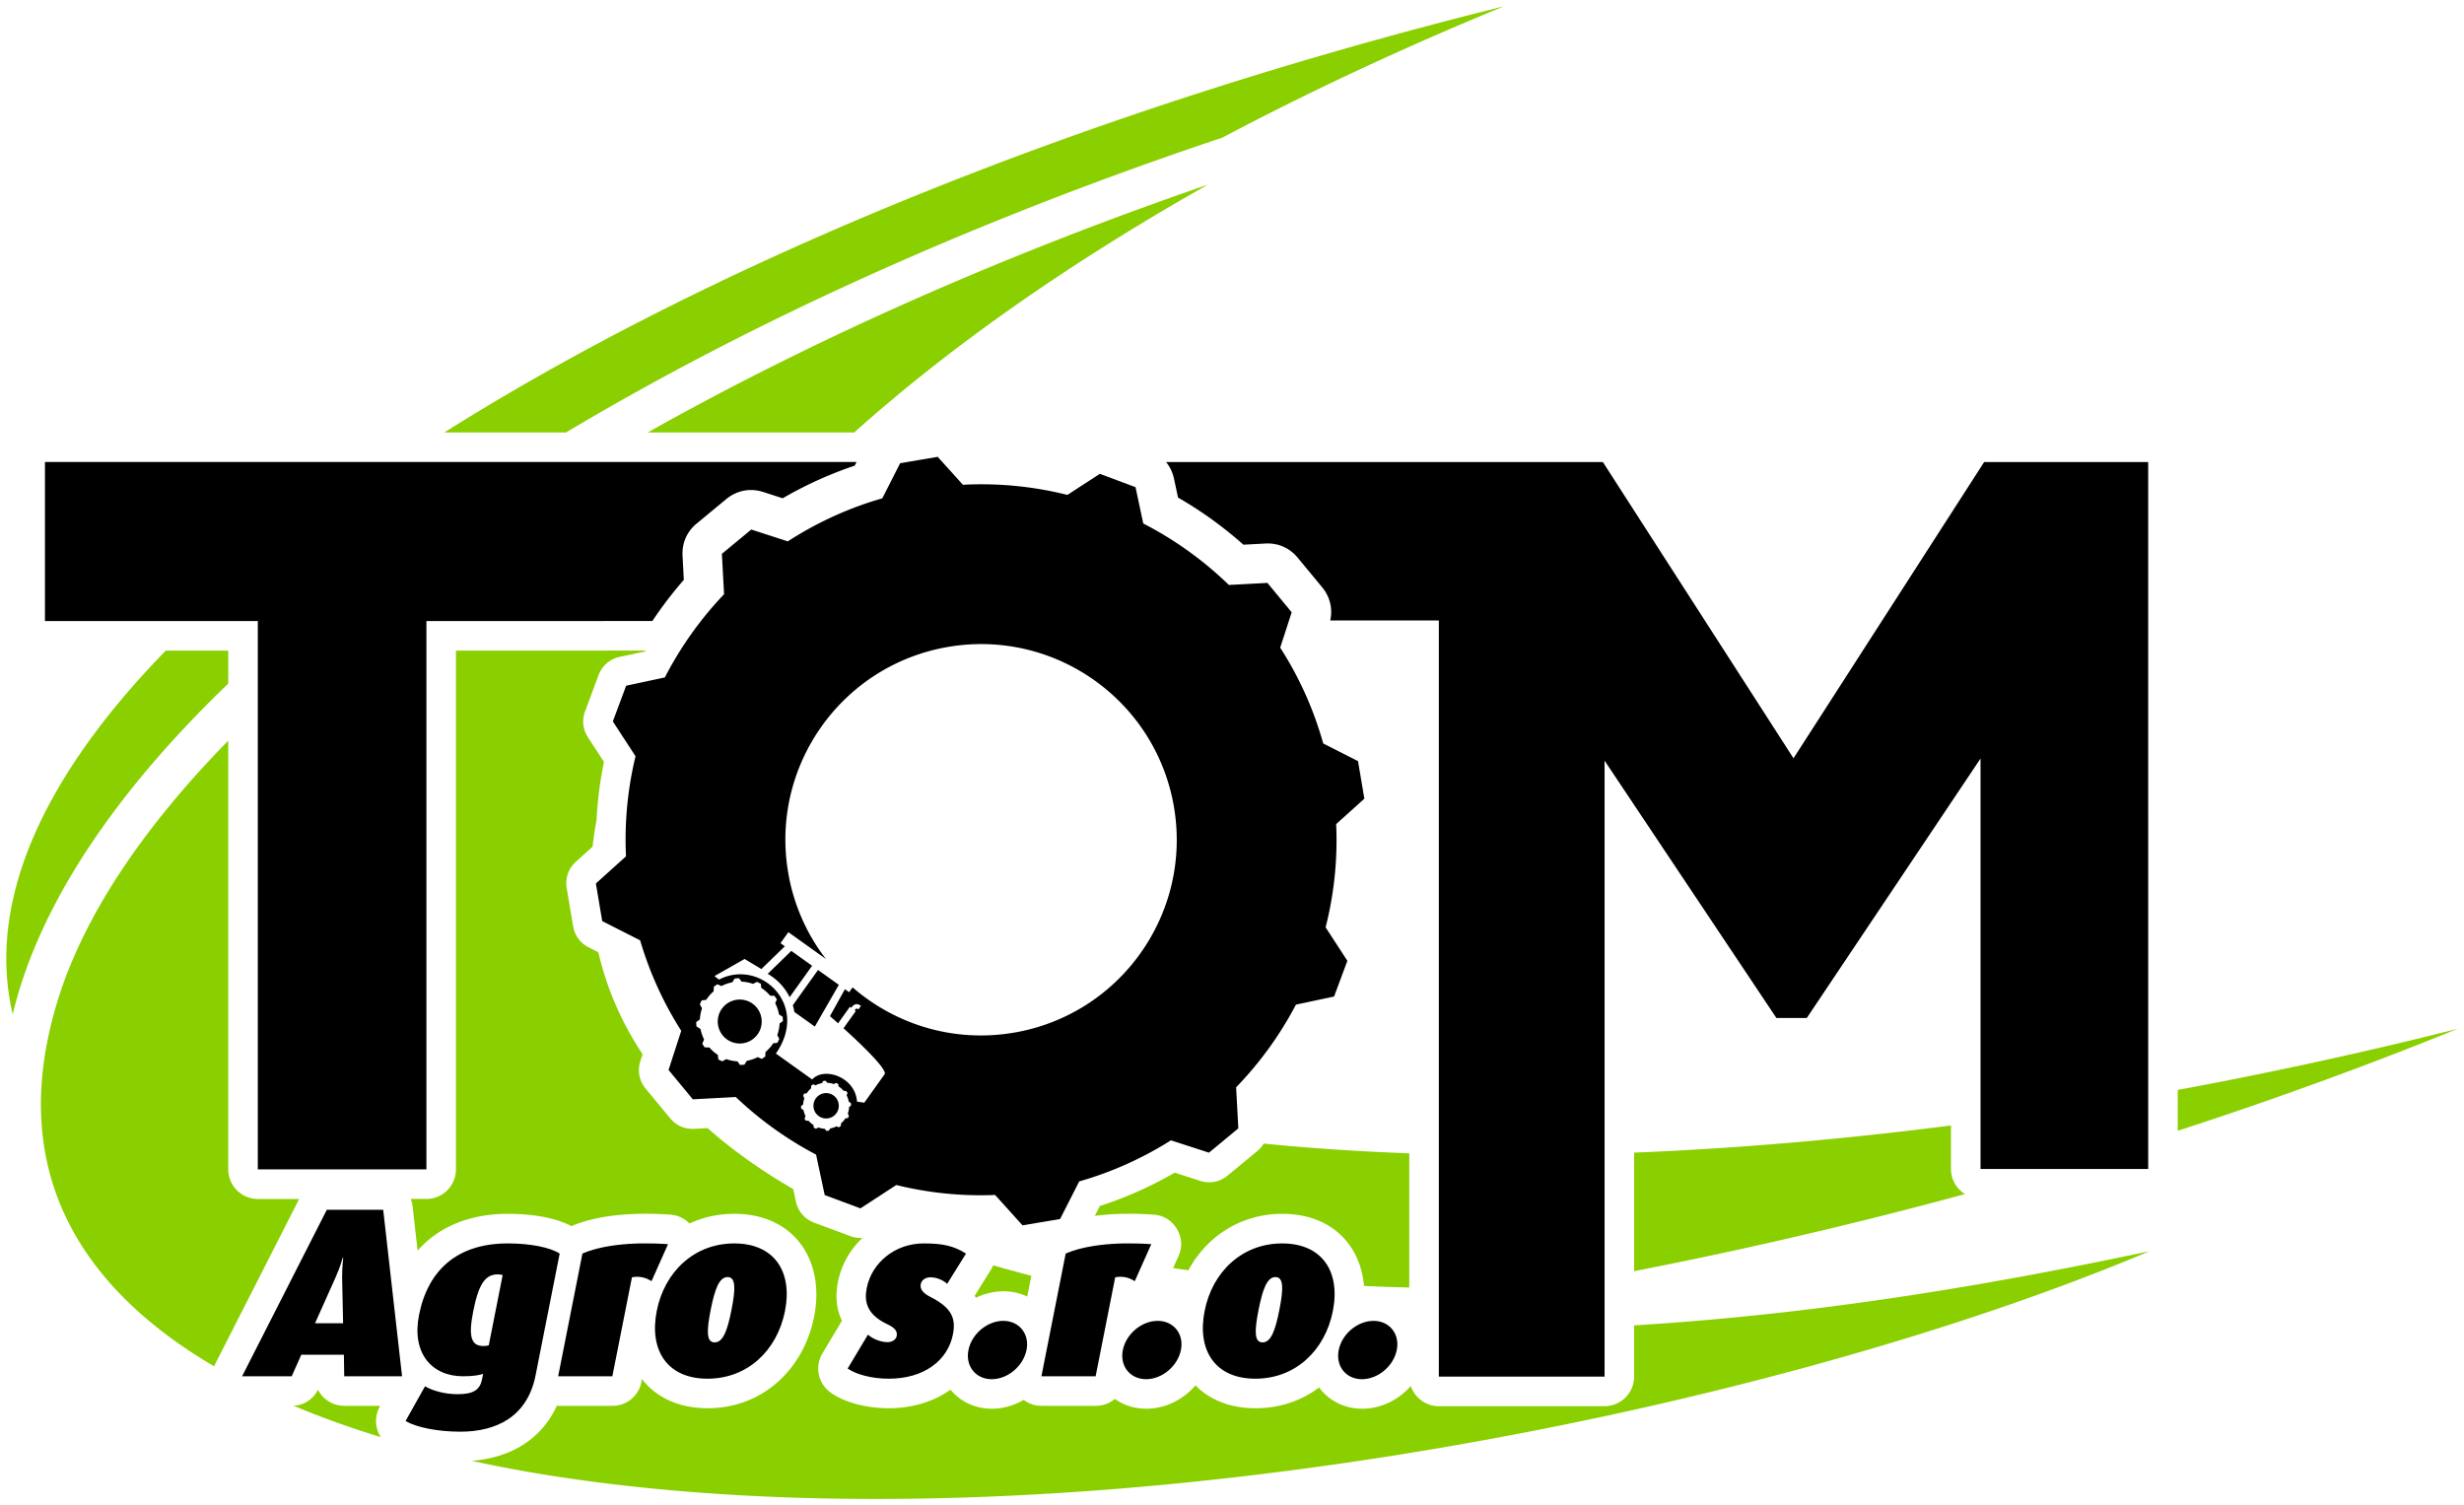
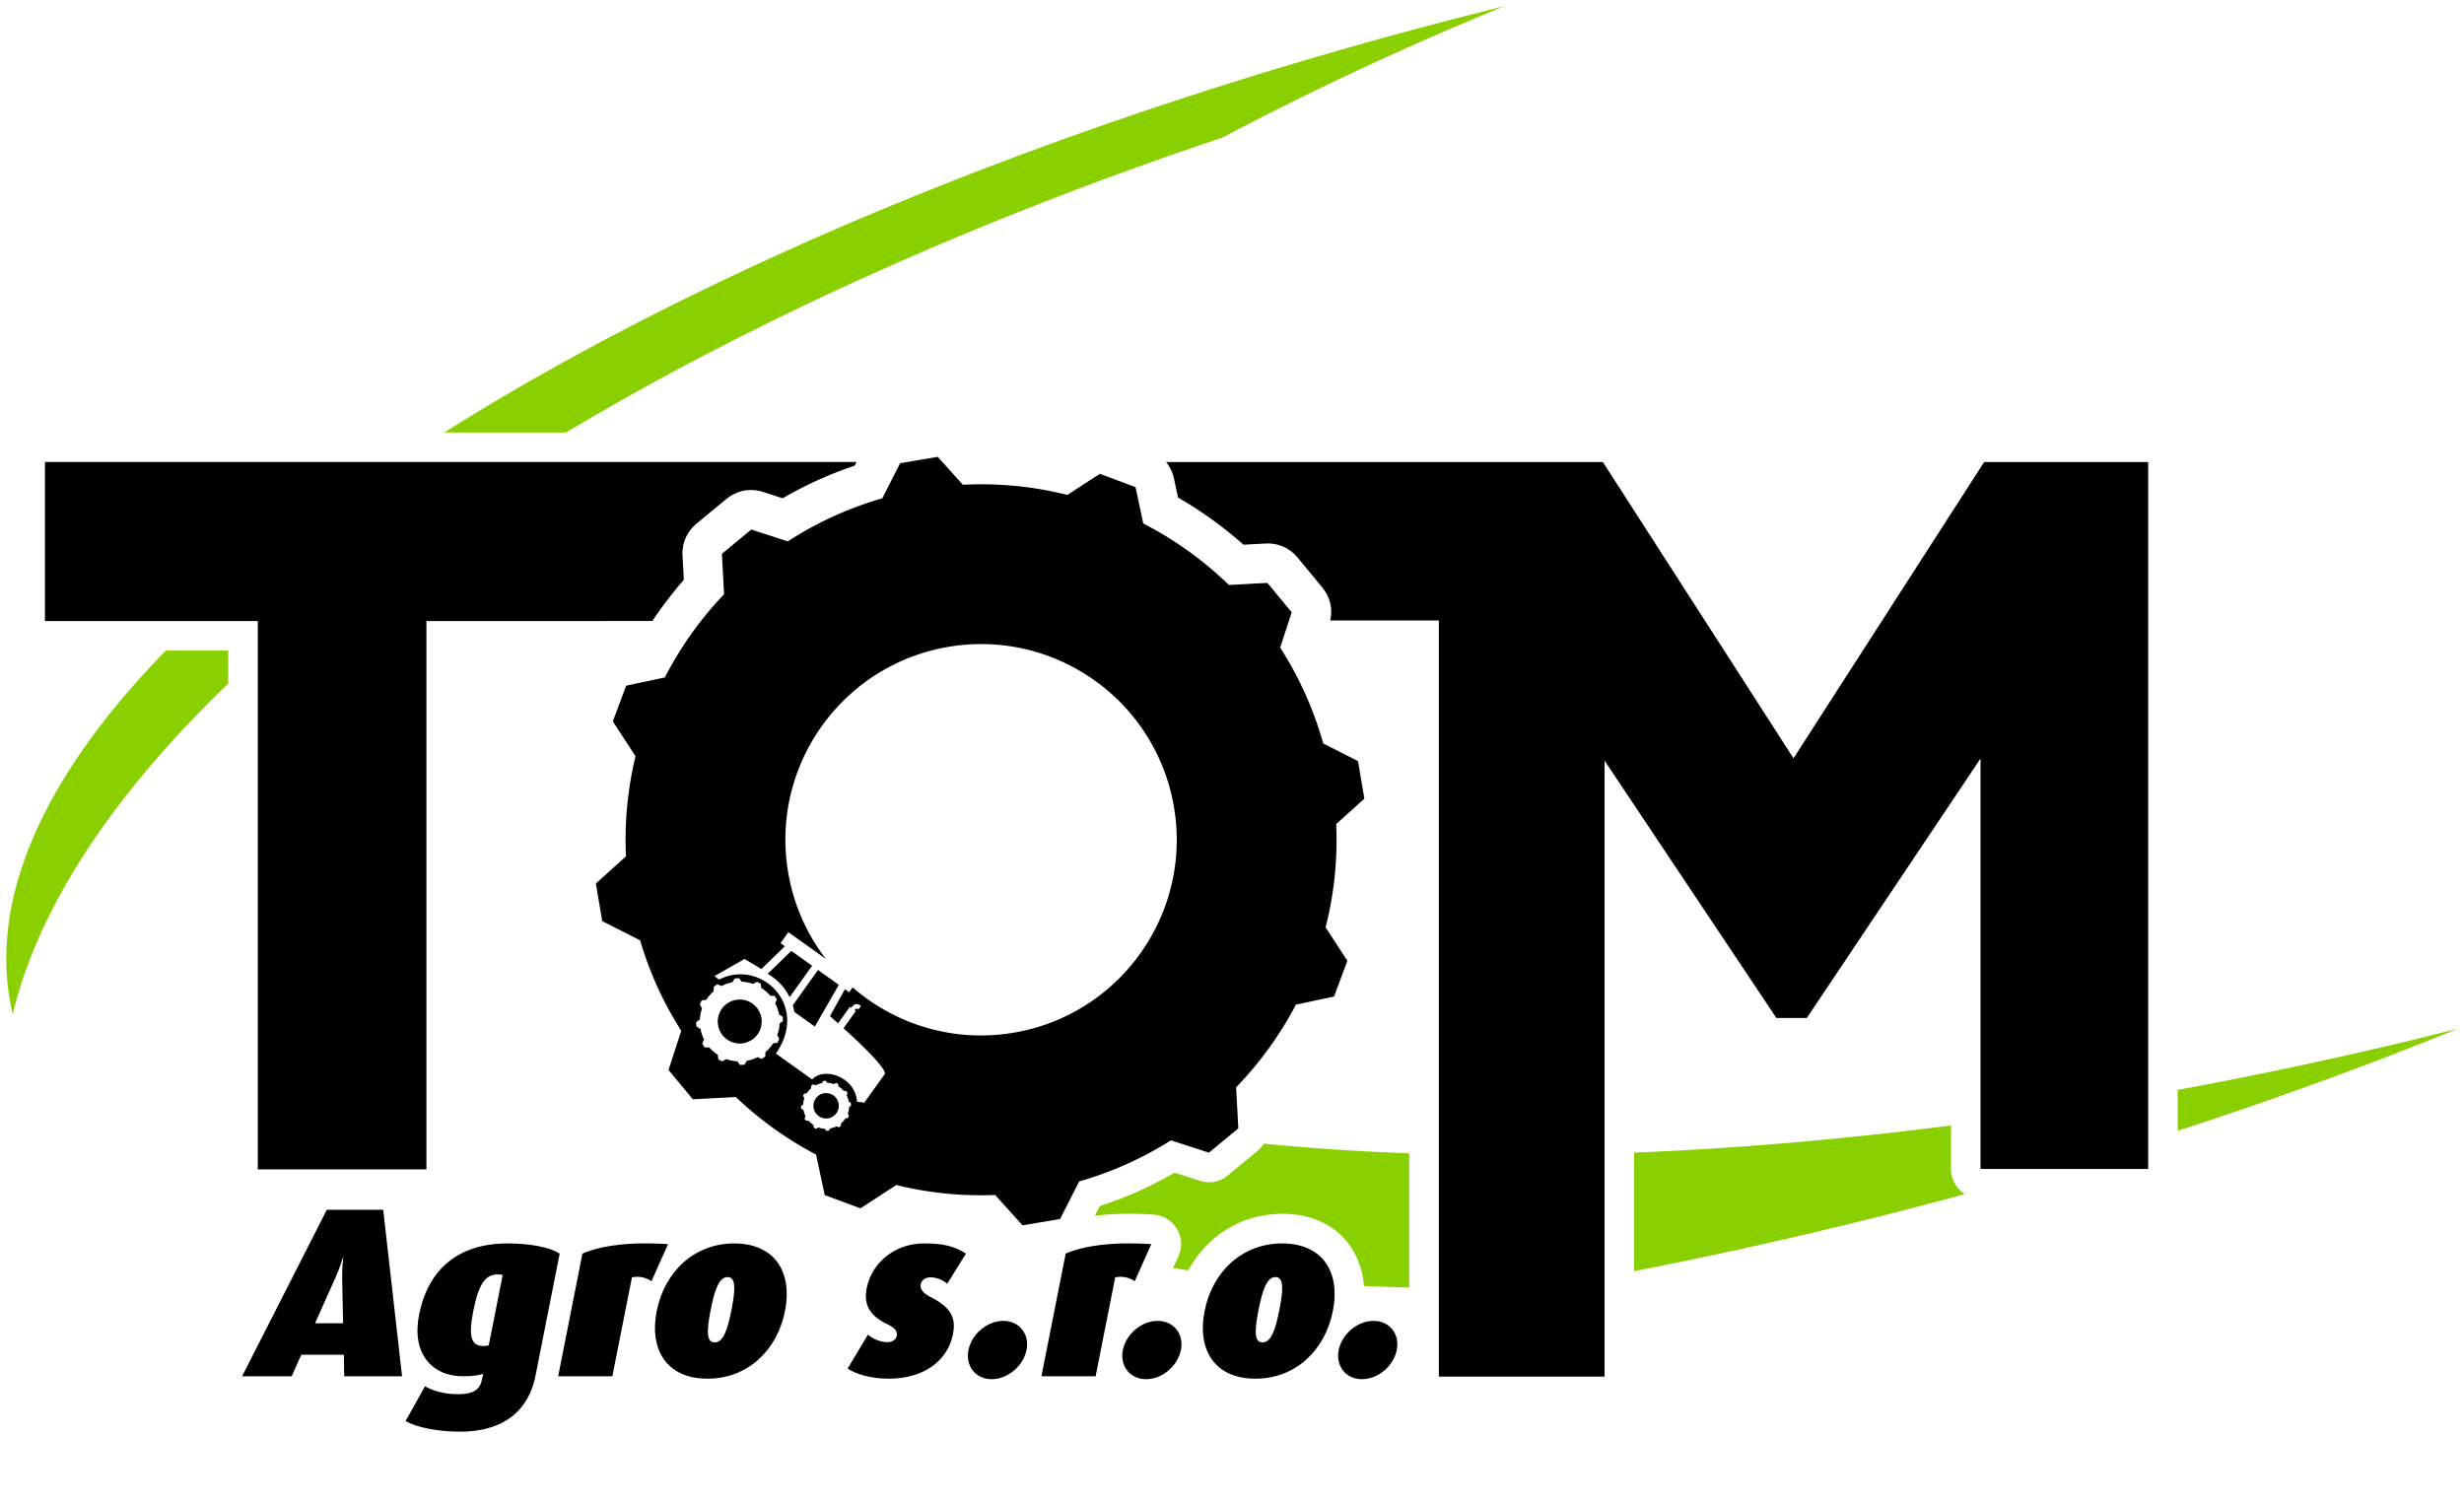
<svg xmlns="http://www.w3.org/2000/svg" height="298.599" width="488.782">
  <g fill="#8acf00">
    <path d="M242.5 27.294c17.184-9.101 35.873-17.836 55.843-26.044-83.866 20.78-157.316 51.22-210.201 84.537h24.14c36.636-21.885 80.8-41.976 130.217-58.493zM32.887 129.061C8.625 153.935-2.77 178.822 2.527 201.19c5.096-21.348 19.964-43.684 42.75-65.583v-6.546H32.888zm445.017 77.392a884.132 884.132 0 01-45.908 9.755v8.106c19.368-6.294 37.933-13.072 55.536-20.233-3.197.8-6.402 1.596-9.628 2.372zm-90.892 16.812c-21.74 2.789-42.778 4.575-62.85 5.383v23.515a924.787 924.787 0 0039.236-8.54 927.329 927.329 0 0026.394-6.75 5.872 5.872 0 01-2.78-4.981v-8.627zm-107.455 5.522c-9.977-.366-19.614-1.012-28.864-1.93a5.91 5.91 0 01-1.312 1.501l-5.826 4.815c-1.59 1.315-3.58 1.694-5.543 1.058l-4.99-1.616a75.785 75.785 0 01-14.846 6.622l-.993 1.95c3.937-.514 8.031-.489 11.638-.24 1.973.133 3.608 1.132 4.625 2.825 1.021 1.694 1.135 3.608.33 5.41l-1.055 2.367c1.001.148 2.006.294 3.015.434 3.657-6.731 10.397-11.195 18.642-11.195 9.598 0 15.49 6.055 16.198 14.306 2.963.137 5.96.242 8.98.316v-26.623z" fill-rule="evenodd" />
-     <path d="M239.617 36.624c-27.694 15.637-51.29 32.253-70.171 49.165h-40.961c32.329-18.196 69.908-34.996 111.132-49.165zM118.335 162.69a69.475 69.475 0 00-.781 5.262l-3.279 2.952c-1.532 1.383-2.196 3.298-1.852 5.332l1.257 7.451c.316 1.893 1.414 3.385 3.123 4.253l1.892.961c.17.739.357 1.477.556 2.215 1.737 6.368 4.479 12.38 8.217 18.013l-.425 1.306c-.637 1.967-.257 3.955 1.058 5.543l4.817 5.829c1.222 1.48 2.915 2.22 4.833 2.118l2.611-.139c4.904 4.342 10.572 8.384 16.99 12.1l.514 2.404c.428 2.016 1.75 3.548 3.685 4.268l7.086 2.637a5.761 5.761 0 002.444.375c-2.426 2.29-4.178 5.289-4.868 8.775-.573 2.891-.263 5.457.804 7.646l-3.872 6.475a5.851 5.851 0 001.642 7.79c3.14 2.228 7.754 3.097 11.539 3.097 4.5 0 8.84-1.241 12.215-3.688 1.898 2.31 4.801 3.784 8.22 3.784 2.25 0 4.418-.645 6.312-1.755 1.002.778 2.21 1.181 3.55 1.181h10.756a5.824 5.824 0 003.775-1.364c1.719 1.222 3.853 1.938 6.241 1.938 3.785 0 7.34-1.824 9.753-4.63 2.782 2.828 6.824 4.534 11.92 4.534 4.833 0 9.133-1.517 12.6-4.12 1.88 2.554 4.926 4.216 8.558 4.216 3.723 0 7.225-1.765 9.635-4.498.785 2.32 2.98 3.995 5.559 3.995h32.877a5.874 5.874 0 005.862-5.862v-10.171c38.923-2.345 74.638-8.859 102.26-14.716-77.038 32.527-215.945 60.618-317.724 44.436a264.253 264.253 0 01-15.1-2.851c7.637-.59 13.8-4.216 16.859-10.913.093.003.186.006.282.006h10.754a5.815 5.815 0 005.75-4.727l.116-.574c2.76 3.568 7.2 5.779 13.003 5.779 10.888 0 19.068-7.705 21.137-18.168 2.215-11.185-3.987-20.398-15.826-20.398-3.233 0-6.235.685-8.909 1.926-.993-1.048-2.311-1.665-3.828-1.768-6.182-.425-13.785-.193-19.585 2.284-3.611-1.927-8.717-2.442-12.618-2.442-7.538 0-13.692 2.544-17.89 7.296l-.99-8.766a5.963 5.963 0 00-.361-1.477h3.098a5.874 5.874 0 005.862-5.863V129.06l37.652-.002a3.304 3.304 0 01-.091.158l-5.025 1.073c-2.019.432-3.551 1.752-4.27 3.688l-2.637 7.085c-.67 1.796-.47 3.636.58 5.242l3.151 4.842a76.068 76.068 0 00-1.474 11.545zm78.699 88.311a288.5 288.5 0 007.556 2.075l-.816 4.12a10.948 10.948 0 00-4.724-1.045c-1.917 0-3.771.468-5.453 1.293a8.66 8.66 0 00-.251-.39l3.291-5.292c.152-.249.285-.503.397-.76zM75.532 285.077c-5.84-1.786-11.653-3.85-17.283-6.213 2.09-.127 3.874-1.293 4.83-3.164a5.875 5.875 0 005.21 3.176h7.138l-.086.153a5.873 5.873 0 00.191 6.048zm-33.034-14.03c-25.033-14.675-41.786-37.508-31.1-72.42 5.124-16.741 16.79-34.255 33.878-51.702v85.053a5.874 5.874 0 005.863 5.863h8.205L42.8 270.355a5.59 5.59 0 00-.303.692" />
  </g>
  <path d="M201.068 204.857c-11.914 2.01-23.478-1.641-31.937-8.993l-.688.962-.838-.598-2.965 5.344c.528.462 1.067.94 1.61 1.424l2.342-3.273.263.186c.46-.601.99-1.054 1.936-.375l-.5.698c-.427-.307-.623-.047-.75.167l.226.162-2.438 3.412c4.25 3.856 8.395 7.968 8.198 9.06l-.3.419-3.779 5.289-1.44-.208c-.349-4.954-6.6-6.967-8.898-4.399l-7.196-5.14c6.765-9.705-3.159-18.887-11.291-14.668-.298-.232-.596-.465-.893-.701l5.977-3.397 3.328 2 4.656-4.519-.863-.617 1.56-2.18 7.44 5.316a38.62 38.62 0 01-7.486-17.188c-3.567-21.136 10.677-41.161 31.816-44.726 21.137-3.566 41.163 10.68 44.727 31.816 3.567 21.14-10.68 41.162-31.817 44.727zm-56.237 1.7a4.354 4.354 0 01-2.007-5.826 4.361 4.361 0 015.825-2.01 4.364 4.364 0 012.01 5.829 4.36 4.36 0 01-5.828 2.007zm-2.438 2.701a7.972 7.972 0 01-1.66-1.46l-.952-.041-.238-.354-.24-.35.37-.844a7.894 7.894 0 01-.708-2.084l-.809-.515-.032-.426-.027-.42.738-.547a7.84 7.84 0 01.425-2.172l-.437-.836.186-.382.185-.382.898-.105a7.964 7.964 0 011.47-1.691l.04-.92.351-.243.353-.236.807.354a7.952 7.952 0 012.152-.742l.485-.76.42-.03.423-.029.512.686c.76.035 1.522.18 2.267.444l.78-.403.38.186.382.182.096.835c.673.428 1.263.95 1.762 1.538l.86.038.238.35.235.351-.328.76c.36.7.614 1.449.754 2.224l.723.459.03.425.031.425-.666.49a7.821 7.821 0 01-.463 2.293l.404.771-.187.382-.186.382-.84.096a7.821 7.821 0 01-1.53 1.73l-.037.888-.353.242-.35.235-.798-.347a7.912 7.912 0 01-2.153.723l-.493.776-.425.027-.422.028-.53-.713a7.895 7.895 0 01-2.193-.447l-.832.435-.382-.183-.38-.187-.106-.906zm20.383 12.358a2.51 2.51 0 01-1.157-3.363 2.514 2.514 0 114.52 2.203 2.512 2.512 0 01-3.363 1.16zm-1.405 1.557a4.528 4.528 0 01-.96-.84l-.552-.025-.136-.202-.136-.204.21-.487a4.543 4.543 0 01-.405-1.204l-.47-.297-.015-.246-.019-.241.426-.314a4.55 4.55 0 01.248-1.256l-.251-.484.105-.217.106-.22.518-.062c.241-.37.527-.698.85-.972l.021-.536.205-.136.202-.136.465.2a4.601 4.601 0 011.243-.424l.28-.44.242-.02.245-.014.295.393c.437.022.877.106 1.31.258l.448-.233.221.106.22.108.053.48c.391.25.732.546 1.017.888l.497.022.136.2.14.203-.193.44c.208.404.357.838.435 1.28l.418.268.019.246.016.242-.386.284c-.018.447-.108.89-.264 1.325l.23.444-.104.223-.11.217-.483.059a4.544 4.544 0 01-.885.999l-.02.512-.203.136-.204.137-.46-.202c-.39.202-.809.34-1.243.418l-.283.447-.245.016-.245.018-.303-.412a4.498 4.498 0 01-1.267-.258l-.48.252-.22-.108-.22-.106-.059-.525zm-4.399-34.545l-4.68 4.55c.375.217.737.456 1.088.72a10.826 10.826 0 013.26 3.914l4.458-6.238-4.126-2.946zm.298 10.782c.13.438.236.877.31 1.334l4.057 2.897 4.76-8.28-4.124-2.946-5.003 6.995zm40.13 37.636a70.015 70.015 0 01-19.602-1.974l-7.116 4.632-3.542-1.319-3.543-1.318-1.712-8.028a71.034 71.034 0 01-15.928-11.424l-8.521.456-2.41-2.913-2.407-2.913 2.519-7.766a69.942 69.942 0 01-8.155-17.942l-7.522-3.821-.63-3.73-.626-3.725 5.973-5.39a70.105 70.105 0 011.892-19.853l-4.5-6.911 1.318-3.542 1.322-3.542 7.677-1.639a71.012 71.012 0 0111.744-16.505l-.429-8.018 2.913-2.407 2.916-2.41 7.246 2.348a70.03 70.03 0 0118.745-8.543l3.539-6.964 3.725-.63 3.726-.629 4.997 5.537a70.15 70.15 0 0120.733 2.013l6.428-4.181 3.539 1.321 3.543 1.318 1.537 7.212a70.816 70.816 0 0116.983 12.192l7.64-.41 2.407 2.912 2.41 2.916-2.276 7.02a69.937 69.937 0 018.533 19.002l6.902 3.508.63 3.726.63 3.728-5.594 5.04a70.06 70.06 0 01-2.093 20.48l4.317 6.632-1.318 3.541-1.318 3.546-7.569 1.613a70.925 70.925 0 01-11.864 16.397l.437 8.148-2.913 2.41-2.912 2.407-7.544-2.444a70.055 70.055 0 01-18.199 8.15l-3.787 7.456-3.729.627-3.725.626-5.438-6.023z" fill-rule="evenodd" />
  <path d="M79.756 273.01l-3.74-33.025H64.83L48.027 273.01h9.84l1.9-4.272h8.45l.066 4.272h11.473zM68.06 262.499h-5.567l4.038-9.023c.94-2.066 1.464-3.986 1.464-3.986h.093s-.245 1.97-.22 4.032l.192 8.977zm38.184 10.32l4.778-24.145c-1.915-1.247-5.841-2.016-10.304-2.016-9.89 0-15.81 5.186-17.595 14.185-1.504 7.609 2.538 12.169 8.732 12.169 2.112 0 3.263-.24 3.983-.478l-.21 1.06c-.408 2.051-1.645 2.973-4.812 2.973-2.544 0-4.867-.637-6.508-1.561l-3.859 6.887c2.153 1.25 6.35 2.111 10.863 2.111 7.104 0 13.302-2.924 14.933-11.185zm-9.286-5.949c-.307.096-.652.14-1.036.14-2.448 0-3.05-1.815-2.048-6.887 1.08-5.456 2.41-7.32 4.858-7.32.53 0 .76.046.98.143l-2.754 13.924zm35.557-20.066c-7.72-.531-13.46.335-16.98 1.87l-4.814 24.338h10.75l3.887-19.632c1.198-.24 2.563-.097 3.881.766l3.276-7.342zm23.205 13.248c1.538-7.78-2.103-13.394-10.072-13.394-7.92 0-13.832 5.614-15.37 13.394-1.548 7.826 2.095 13.44 10.063 13.44s13.831-5.614 15.379-13.44zm-10.621-.192c-.794 4.032-1.653 6.433-3.334 6.433s-1.598-2.355-.792-6.433c.798-4.033 1.675-6.53 3.354-6.53 1.681 0 1.582 2.447.772 6.53zm43.93 4.848c.585-2.978-.022-5.233-4.57-7.488-1.393-.72-2-1.539-1.811-2.497.142-.72.843-1.343 1.948-1.343 1.343 0 2.649.673 3.294 1.296l3.732-6.002c-2.432-1.535-4.59-2.016-8.385-2.016-5.713 0-10.314 3.84-11.3 8.834-.543 2.733.01 5.28 4.094 7.2 1.759.818 1.992 1.585 1.84 2.354-.143.716-.91 1.197-1.821 1.197-1.44 0-3.028-.72-3.88-1.486l-4.02 6.72c1.557 1.103 4.64 2.016 8.145 2.016 7.007 0 11.707-3.602 12.734-8.785zm14.607 3.07c.625-3.166-1.452-5.76-4.62-5.76-3.17 0-6.275 2.594-6.91 5.81-.628 3.17 1.455 5.764 4.618 5.764 3.17 0 6.275-2.594 6.911-5.814zm24.746-20.974c-7.724-.531-13.462.335-16.983 1.87l-4.814 24.338h10.755l3.883-19.632c1.2-.24 2.562-.097 3.88.766l3.279-7.342zm5.881 20.974c.627-3.166-1.452-5.76-4.621-5.76-3.167 0-6.272 2.594-6.909 5.81-.626 3.17 1.452 5.764 4.623 5.764 3.167 0 6.272-2.594 6.907-5.814zm30.138-7.726c1.54-7.78-2.1-13.394-10.068-13.394-7.922 0-13.835 5.614-15.374 13.394-1.547 7.826 2.094 13.44 10.063 13.44 7.969 0 13.832-5.614 15.38-13.44zm-10.618-.192c-.796 4.032-1.656 6.433-3.337 6.433-1.678 0-1.597-2.355-.791-6.433.798-4.033 1.678-6.53 3.356-6.53 1.681 0 1.58 2.447.772 6.53zm23.3 7.918c.625-3.166-1.452-5.76-4.62-5.76-3.166 0-6.275 2.594-6.91 5.81-.627 3.17 1.451 5.764 4.62 5.764 3.168 0 6.273-2.594 6.91-5.814" />
  <path d="M263.878 123.087l21.542-.004v150.001h32.878V150.892l34.083 51.045h6.03l34.465-51.467v81.422h33.259V91.652h-32.538l-37.822 58.77-37.816-58.77H231.31c.772.94 1.312 2.072 1.585 3.35l.791 3.7a78.783 78.783 0 0112.975 9.352l4.334-.232c2.556-.137 4.814.853 6.442 2.825l4.818 5.829c1.578 1.91 2.146 4.25 1.622 6.61zM169.912 91.65H8.917v31.547H51.14v108.778h33.448V123.2l44.822-.009a79.66 79.66 0 016.241-8.164l-.254-4.749c-.136-2.556.853-4.815 2.826-6.446l5.829-4.814c2.121-1.752 4.77-2.259 7.389-1.411l3.817 1.237a77.896 77.896 0 0114.285-6.473l.37-.72z" fill-rule="evenodd" />
</svg>